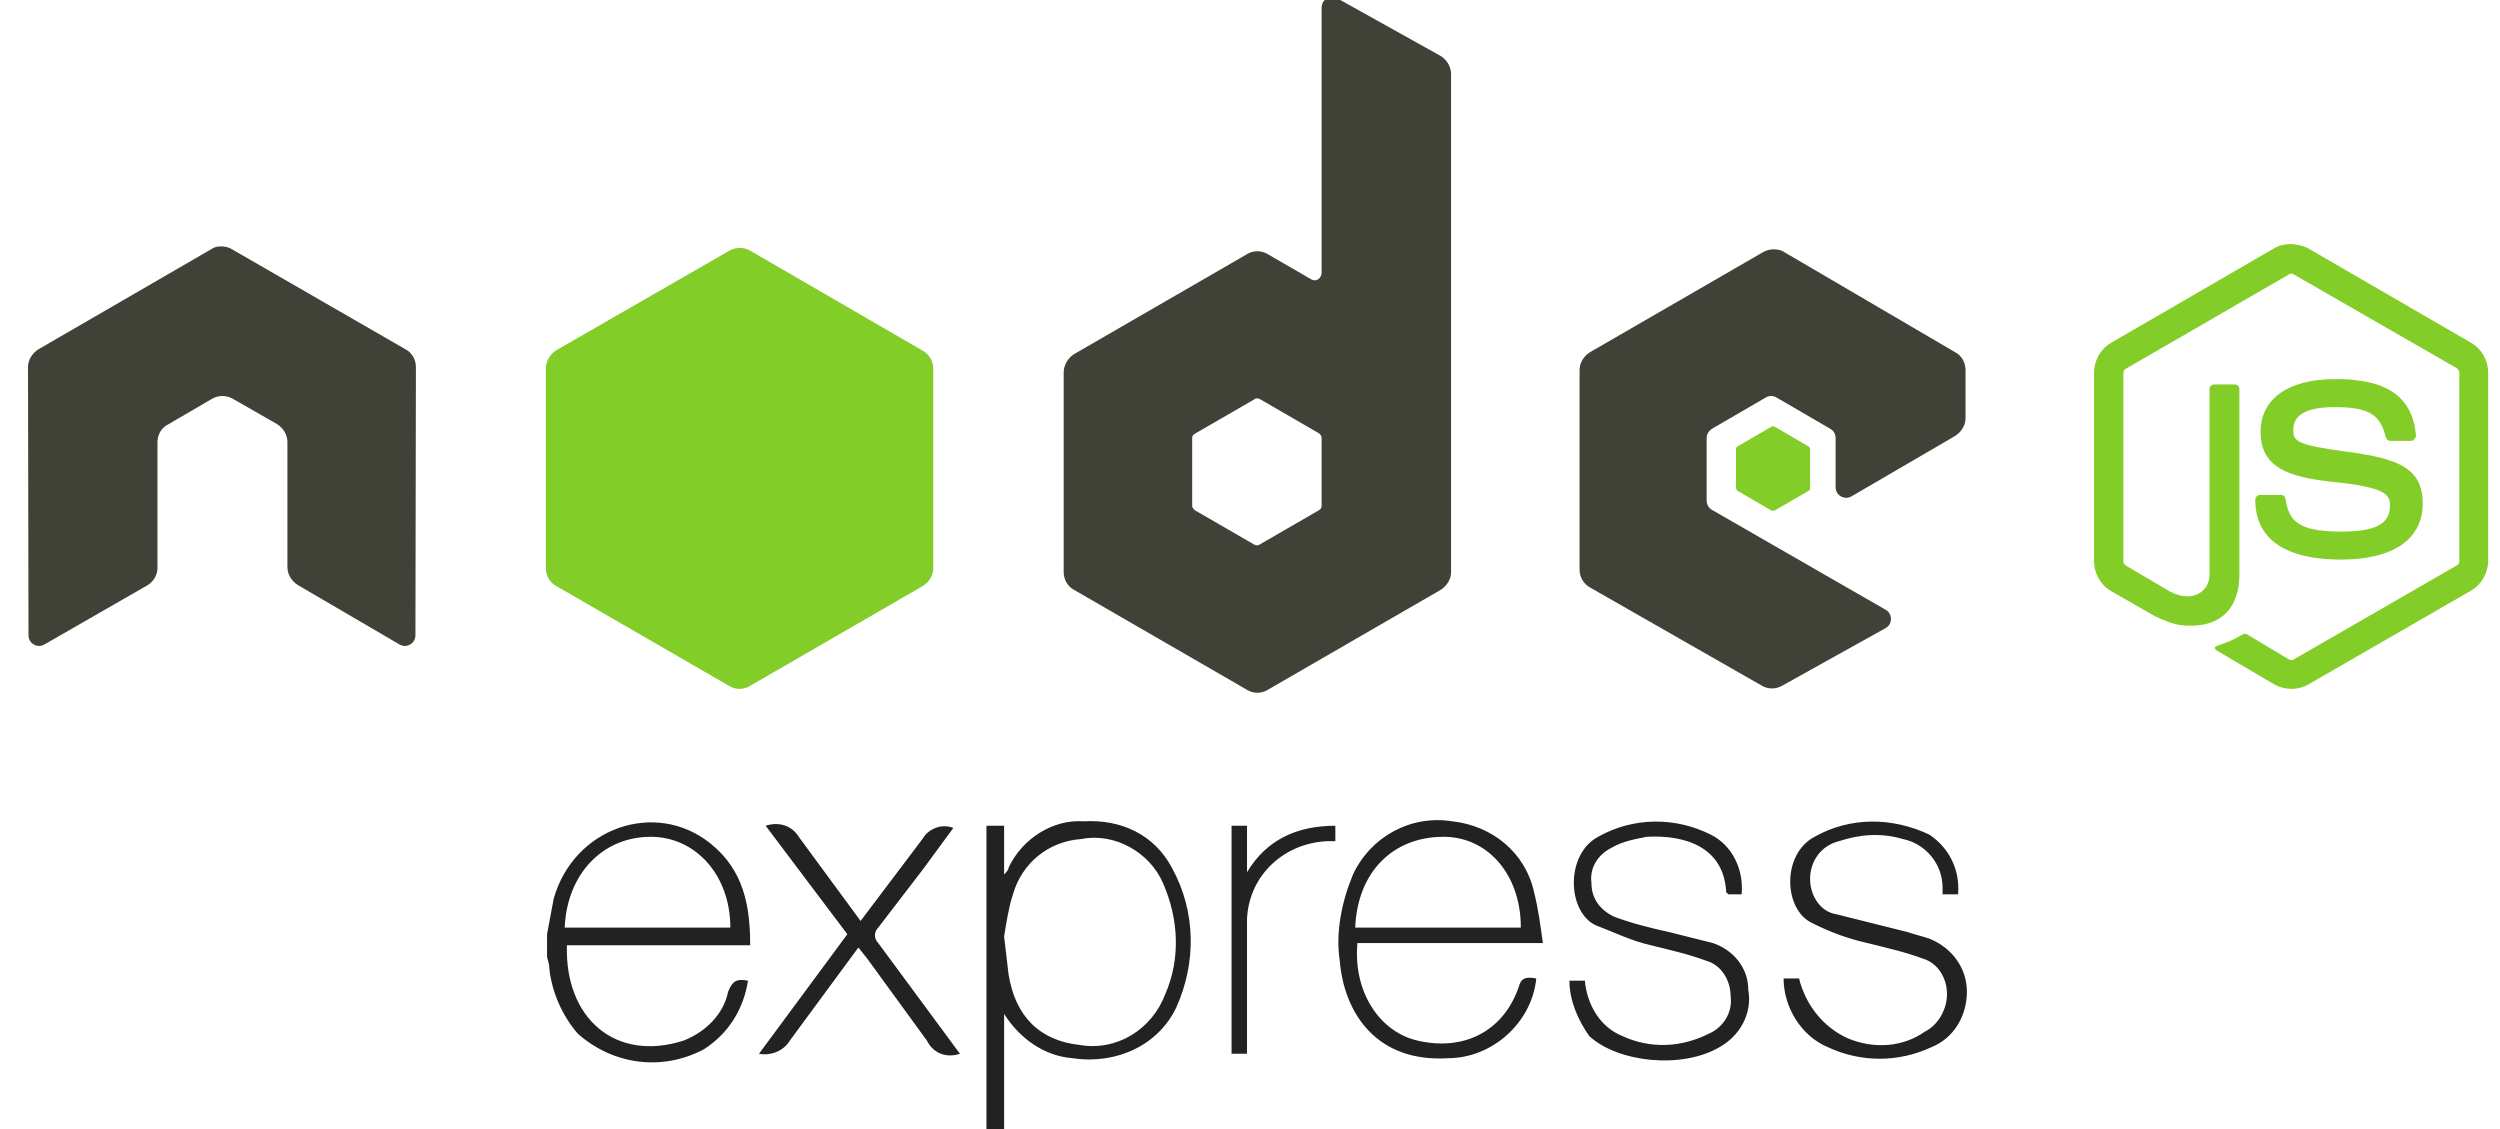
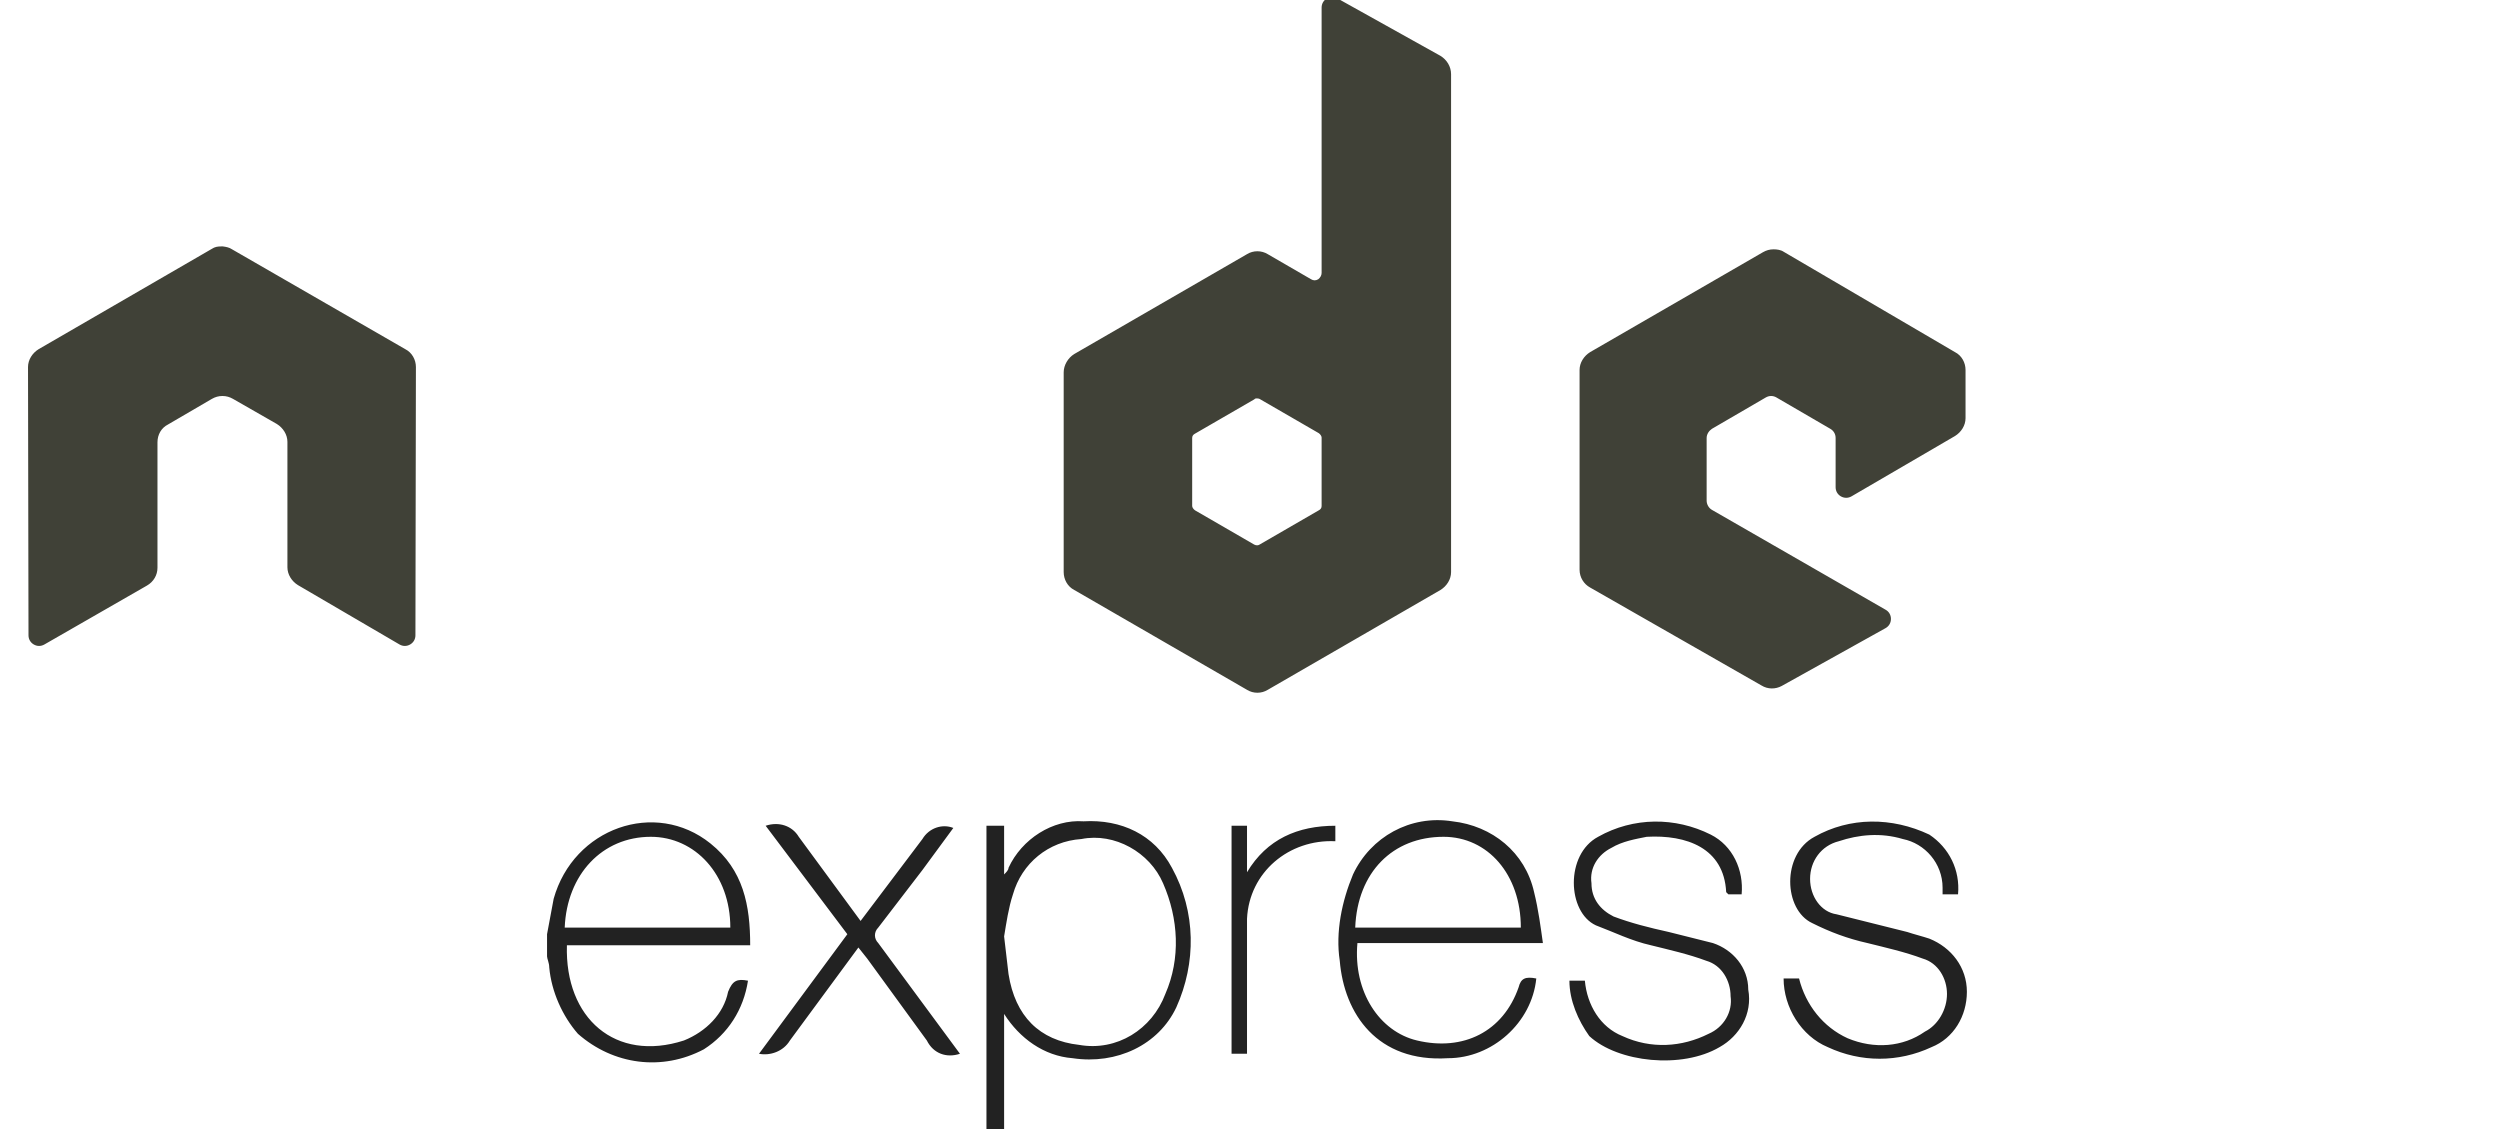
<svg xmlns="http://www.w3.org/2000/svg" width="93" height="42" viewBox="0 0 93 42" fill="none">
  <g clip-path="url(#clip0_2955_35996)">
-     <path d="M85.221 9.078C85.006 9.078 84.773 9.131 84.594 9.239L78.525 12.757C78.131 12.99 77.898 13.421 77.898 13.87V20.87C77.898 21.319 78.131 21.749 78.525 21.983L80.118 22.898C80.888 23.275 81.175 23.275 81.515 23.275C82.661 23.275 83.305 22.575 83.305 21.372V14.462C83.305 14.372 83.216 14.301 83.126 14.301H82.374C82.285 14.301 82.195 14.372 82.195 14.462V21.39C82.195 21.929 81.64 22.467 80.745 22.018L79.098 21.049C79.044 21.013 78.99 20.959 78.99 20.888V13.87C78.99 13.798 79.026 13.744 79.098 13.708L85.149 10.208C85.203 10.172 85.274 10.172 85.328 10.208L91.379 13.69C91.433 13.726 91.487 13.798 91.487 13.852V20.87C91.487 20.942 91.451 21.013 91.397 21.031L85.328 24.531C85.274 24.567 85.203 24.567 85.149 24.531L83.591 23.598C83.538 23.562 83.484 23.58 83.43 23.598C83.001 23.849 82.911 23.867 82.517 24.011C82.41 24.047 82.267 24.101 82.571 24.262L84.612 25.465C84.809 25.572 85.024 25.626 85.239 25.626C85.471 25.626 85.668 25.572 85.865 25.465L91.934 21.965C92.328 21.731 92.561 21.301 92.561 20.852V13.87C92.561 13.421 92.328 12.99 91.934 12.757L85.865 9.239C85.668 9.131 85.453 9.096 85.221 9.078ZM86.85 14.103C85.131 14.103 84.093 14.839 84.093 16.06C84.093 17.388 85.113 17.747 86.778 17.926C88.765 18.124 88.909 18.411 88.909 18.806C88.909 19.488 88.371 19.775 87.1 19.775C85.489 19.775 85.149 19.38 85.024 18.572C85.006 18.483 84.952 18.411 84.863 18.411H84.075C83.968 18.411 83.896 18.501 83.896 18.59C83.896 19.613 84.451 20.816 87.1 20.816C89.016 20.816 90.126 20.062 90.126 18.734C90.126 17.424 89.231 17.065 87.369 16.813C85.489 16.562 85.31 16.436 85.31 16.006C85.31 15.647 85.471 15.144 86.85 15.144C88.103 15.144 88.55 15.414 88.748 16.257C88.765 16.329 88.837 16.401 88.909 16.401H89.696C89.75 16.401 89.786 16.365 89.822 16.329C89.857 16.293 89.875 16.257 89.875 16.203C89.75 14.767 88.801 14.085 86.85 14.103Z" fill="#83CD29" />
    <path d="M49.558 -0.112C49.487 -0.112 49.415 -0.094 49.361 -0.058C49.236 0.014 49.164 0.139 49.164 0.283V10.155C49.164 10.244 49.111 10.334 49.039 10.388C48.95 10.442 48.86 10.442 48.771 10.388L47.159 9.454C46.927 9.311 46.622 9.311 46.39 9.454L39.962 13.17C39.73 13.313 39.569 13.583 39.569 13.852V21.282C39.569 21.552 39.712 21.821 39.962 21.947L46.39 25.662C46.622 25.806 46.927 25.806 47.159 25.662L53.586 21.947C53.819 21.803 53.98 21.552 53.98 21.282V2.76C53.98 2.473 53.819 2.221 53.586 2.078L49.755 -0.058C49.702 -0.112 49.63 -0.112 49.558 -0.112ZM8.221 9.167C8.096 9.167 7.988 9.185 7.881 9.257L1.436 12.99C1.203 13.134 1.042 13.385 1.042 13.654L1.06 23.634C1.06 23.777 1.132 23.903 1.257 23.975C1.382 24.047 1.525 24.047 1.651 23.975L5.464 21.785C5.715 21.642 5.858 21.39 5.858 21.121V16.454C5.858 16.167 6.001 15.916 6.252 15.79L7.881 14.839C8.006 14.767 8.131 14.731 8.275 14.731C8.418 14.731 8.543 14.767 8.669 14.839L10.298 15.772C10.53 15.916 10.692 16.167 10.692 16.436V21.103C10.692 21.372 10.853 21.624 11.085 21.767L14.863 23.975C14.988 24.047 15.131 24.047 15.257 23.975C15.382 23.903 15.454 23.777 15.454 23.634L15.472 13.654C15.472 13.385 15.328 13.116 15.078 12.99L8.633 9.275C8.525 9.203 8.418 9.185 8.293 9.167H8.221ZM65.975 9.275C65.832 9.275 65.707 9.311 65.581 9.383L59.154 13.098C58.921 13.242 58.76 13.493 58.76 13.762V21.193C58.76 21.48 58.921 21.731 59.154 21.857L65.528 25.5C65.76 25.644 66.047 25.644 66.279 25.518L70.146 23.365C70.272 23.293 70.343 23.167 70.343 23.023C70.343 22.88 70.272 22.754 70.146 22.683L63.684 18.967C63.558 18.895 63.487 18.752 63.487 18.626V16.293C63.487 16.149 63.576 16.024 63.684 15.952L65.689 14.785C65.814 14.713 65.957 14.713 66.082 14.785L68.088 15.952C68.213 16.024 68.285 16.149 68.285 16.293V18.124C68.285 18.267 68.356 18.393 68.481 18.465C68.607 18.536 68.75 18.536 68.875 18.465L72.724 16.221C72.957 16.078 73.118 15.826 73.118 15.557V13.762C73.118 13.493 72.975 13.224 72.724 13.098L66.351 9.365C66.244 9.293 66.1 9.275 65.975 9.275ZM46.748 14.821C46.783 14.821 46.819 14.821 46.855 14.839L49.057 16.113C49.111 16.149 49.164 16.221 49.164 16.275V18.824C49.164 18.895 49.129 18.949 49.057 18.985L46.855 20.259C46.801 20.295 46.73 20.295 46.658 20.259L44.456 18.985C44.402 18.949 44.349 18.877 44.349 18.824V16.293C44.349 16.221 44.384 16.167 44.456 16.131L46.658 14.857C46.694 14.821 46.712 14.821 46.748 14.821Z" fill="#404137" />
-     <path d="M27.52 9.221C27.377 9.221 27.251 9.257 27.126 9.329L20.699 13.026C20.466 13.17 20.305 13.439 20.305 13.708V21.139C20.305 21.408 20.448 21.677 20.699 21.803L27.126 25.518C27.359 25.662 27.663 25.662 27.896 25.518L34.323 21.803C34.556 21.66 34.717 21.408 34.717 21.139V13.726C34.717 13.439 34.574 13.188 34.323 13.044L27.914 9.329C27.788 9.257 27.663 9.221 27.52 9.221ZM65.957 15.862C65.939 15.862 65.903 15.862 65.885 15.88L64.65 16.598C64.597 16.616 64.579 16.67 64.579 16.724V18.142C64.579 18.195 64.614 18.249 64.65 18.267L65.885 18.985C65.921 19.003 65.975 19.003 66.029 18.985L67.264 18.267C67.318 18.249 67.336 18.195 67.336 18.142V16.724C67.336 16.67 67.3 16.616 67.264 16.598L66.029 15.88C65.993 15.862 65.993 15.862 65.957 15.862Z" fill="#83CD29" />
    <path d="M36.696 42.329V30.718H37.353V32.529C37.435 32.447 37.517 32.365 37.517 32.282C38.01 31.212 39.16 30.471 40.31 30.553C41.707 30.471 42.939 31.047 43.596 32.282C44.5 33.929 44.5 35.823 43.76 37.471C43.103 38.87 41.542 39.612 39.9 39.365C38.832 39.282 37.928 38.623 37.353 37.718V42.329H36.696ZM37.353 34.835L37.517 36.235C37.764 37.8 38.667 38.706 40.146 38.87C41.542 39.117 42.857 38.294 43.35 36.976C43.925 35.659 43.843 34.176 43.267 32.859C42.775 31.706 41.46 30.965 40.228 31.212C38.996 31.294 38.01 32.117 37.682 33.27C37.517 33.765 37.435 34.341 37.353 34.835ZM57.15 36.4C56.985 38.047 55.507 39.365 53.864 39.365C51.235 39.529 50.003 37.718 49.839 35.741C49.675 34.67 49.921 33.517 50.332 32.529C50.989 31.129 52.468 30.306 54.028 30.553C55.507 30.718 56.739 31.706 57.068 33.188C57.232 33.847 57.314 34.506 57.396 35.082H50.496C50.332 36.894 51.318 38.376 52.714 38.706C54.439 39.117 55.917 38.376 56.492 36.729C56.575 36.4 56.739 36.318 57.15 36.4ZM50.414 34.506H56.575C56.575 32.529 55.343 31.129 53.7 31.129C51.81 31.129 50.496 32.447 50.414 34.506ZM58.382 36.482H58.957C59.039 37.388 59.532 38.212 60.353 38.541C61.421 39.035 62.571 38.953 63.557 38.459C64.132 38.212 64.46 37.635 64.378 37.059C64.378 36.482 64.05 35.906 63.475 35.741C62.818 35.494 62.078 35.329 61.421 35.165C60.682 35 60.025 34.67 59.367 34.423C58.3 33.929 58.218 31.788 59.45 31.129C60.764 30.388 62.325 30.388 63.639 31.047C64.46 31.459 64.871 32.365 64.789 33.27H64.296L64.214 33.188C64.132 31.541 62.735 31.047 61.257 31.129C60.846 31.212 60.353 31.294 59.943 31.541C59.45 31.788 59.121 32.282 59.203 32.859C59.203 33.435 59.532 33.847 60.025 34.094C60.682 34.341 61.339 34.506 62.078 34.67L63.721 35.082C64.46 35.329 65.035 35.988 65.035 36.812C65.2 37.718 64.707 38.541 63.968 38.953C62.571 39.776 60.189 39.529 59.121 38.541C58.71 37.965 58.382 37.223 58.382 36.482ZM72.839 33.27H72.264C72.264 33.188 72.264 33.106 72.264 33.023C72.264 32.117 71.607 31.376 70.785 31.212C69.964 30.965 69.142 31.047 68.403 31.294C67.746 31.459 67.335 32.035 67.335 32.694C67.335 33.353 67.746 33.929 68.321 34.012L70.95 34.67C71.196 34.753 71.525 34.835 71.771 34.917C72.593 35.247 73.168 35.988 73.168 36.894C73.168 37.8 72.675 38.623 71.853 38.953C70.621 39.529 69.225 39.529 67.993 38.953C67.007 38.541 66.35 37.471 66.35 36.4H66.925C67.171 37.388 67.828 38.212 68.732 38.623C69.718 39.035 70.785 38.953 71.607 38.376C72.1 38.129 72.428 37.553 72.428 36.976C72.428 36.4 72.1 35.823 71.525 35.659C70.868 35.412 70.128 35.247 69.471 35.082C68.732 34.917 68.075 34.67 67.418 34.341C66.35 33.847 66.267 31.788 67.5 31.129C68.814 30.388 70.375 30.388 71.771 31.047C72.51 31.541 72.921 32.365 72.839 33.27ZM35.71 39.2C35.218 39.365 34.725 39.2 34.478 38.706L32.26 35.659L31.932 35.247L29.385 38.706C29.139 39.117 28.646 39.282 28.235 39.2L31.521 34.753L28.482 30.718C28.975 30.553 29.468 30.718 29.714 31.129L32.014 34.259L34.314 31.212C34.56 30.8 35.053 30.635 35.464 30.8L34.314 32.365L32.671 34.506C32.507 34.67 32.507 34.917 32.671 35.082L35.71 39.2ZM49.675 30.718V31.294C47.95 31.212 46.471 32.447 46.389 34.176C46.389 34.259 46.389 34.423 46.389 34.506C46.389 35.906 46.389 37.306 46.389 38.706V39.2H45.814V30.718H46.389V32.447C47.128 31.212 48.278 30.718 49.675 30.718ZM20.35 34.753L20.596 33.435C21.335 30.8 24.375 29.729 26.428 31.376C27.66 32.365 27.907 33.682 27.907 35.165H21.089C21.007 37.882 22.896 39.529 25.442 38.706C26.264 38.376 26.921 37.718 27.085 36.894C27.25 36.482 27.414 36.4 27.825 36.482C27.66 37.553 27.085 38.459 26.182 39.035C24.621 39.859 22.814 39.612 21.5 38.459C20.925 37.8 20.514 36.894 20.432 35.988C20.432 35.823 20.35 35.659 20.35 35.576C20.35 35.247 20.35 34.917 20.35 34.753ZM21.007 34.506H27.168C27.168 32.529 25.853 31.129 24.21 31.129C22.403 31.129 21.089 32.529 21.007 34.506Z" fill="#222222" />
  </g>
  <defs>
    <clipPath id="clip0_2955_35996">
      <rect width="92" height="42" fill="white" transform="translate(0.8)" />
    </clipPath>
  </defs>
</svg>